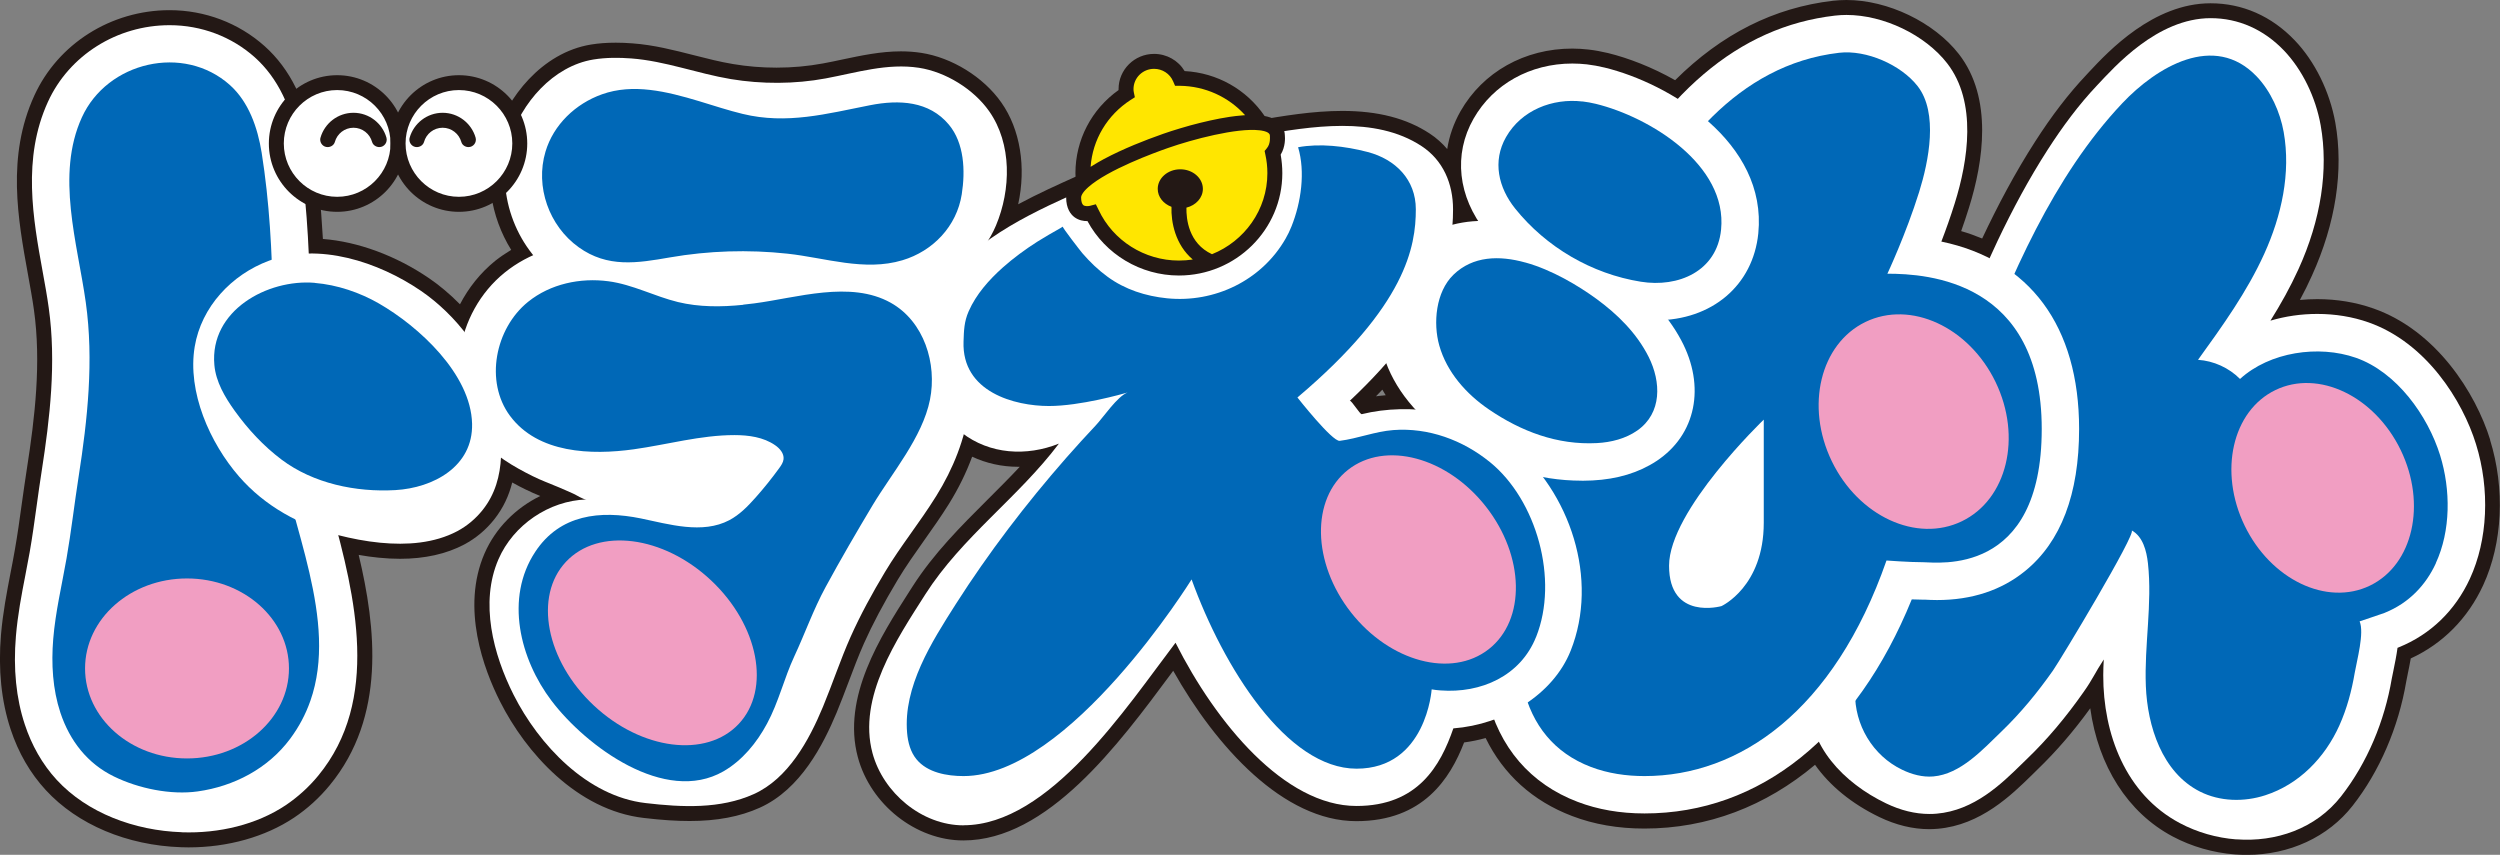
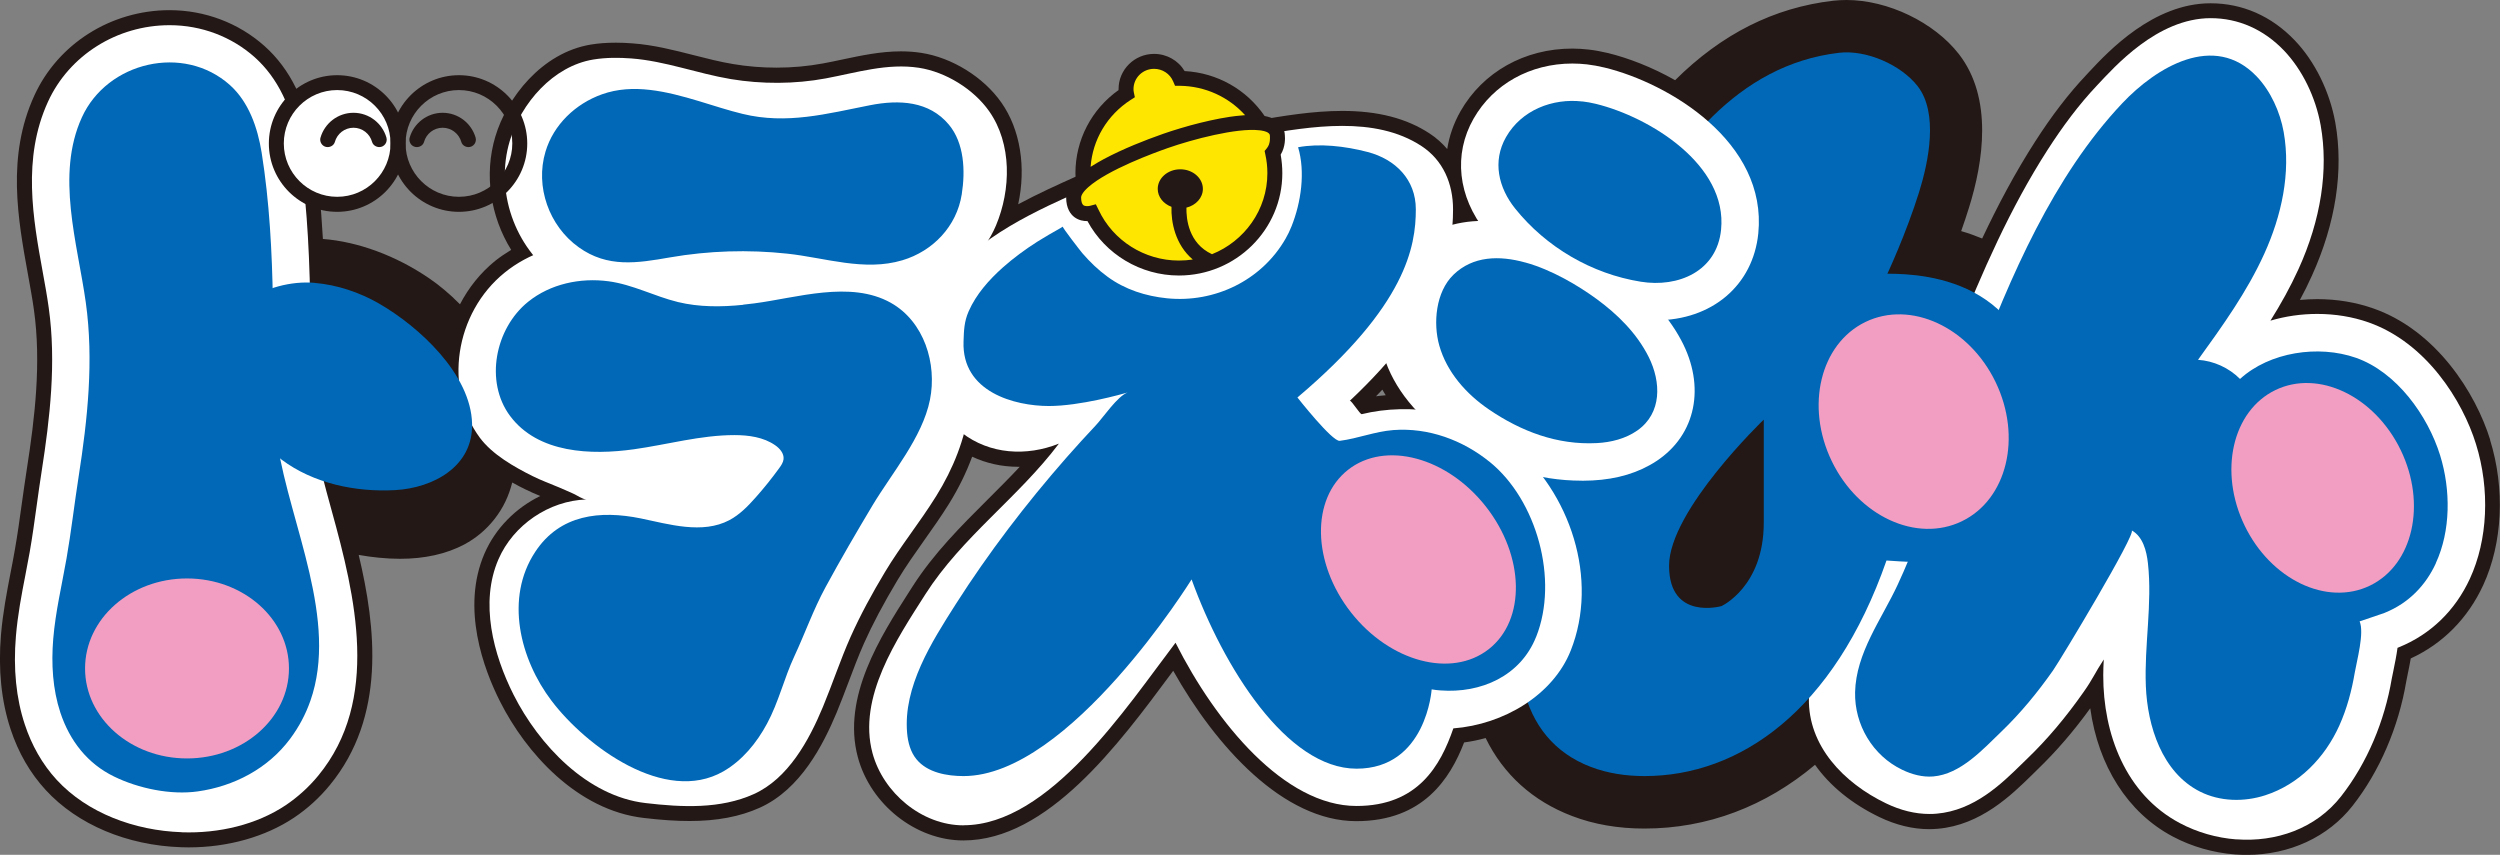
<svg xmlns="http://www.w3.org/2000/svg" id="Layer_2" data-name="Layer 2" viewBox="0 0 334.47 114.36">
  <rect x="0" y="0" width="334.47" height="114.36" fill="#808080" stroke="none" />
  <defs>
    <style>
      .cls-1 {
        fill: #231815;
      }

      .cls-1, .cls-2, .cls-3, .cls-4, .cls-5 {
        stroke-width: 0px;
      }

      .cls-2 {
        fill: #f19ec2;
      }

      .cls-3 {
        fill: #0068b7;
      }

      .cls-4 {
        fill: #fff;
      }

      .cls-5 {
        fill: #ffe600;
      }
    </style>
  </defs>
  <g id="Layer_1-2" data-name="Layer 1">
    <g>
      <path class="cls-1" d="m333.16,58.85c-1.94-6.26-7.2-14.62-15.62-17.58-2.36-.83-4.89-1.25-7.52-1.25-.78,0-1.55.04-2.32.11.6-1.11,1.14-2.2,1.62-3.28,3.17-6.99,4.25-14.05,3.12-20.42-.75-4.18-2.73-8.21-5.44-11.04-3.1-3.24-6.99-4.95-11.26-4.95-7.65,0-13.67,6.43-16.24,9.18l-.37.4c-2.36,2.5-4.61,5.42-6.86,8.93-2.69,4.18-5.02,8.59-7.08,12.96-.9-.37-1.83-.71-2.81-.99.38-1.07.73-2.12,1.05-3.15,1.91-6.11,3.23-14.63-1.36-20.54-3.32-4.26-9.5-7.23-15.04-7.23-.61,0-1.21.04-1.79.1-7.9.92-14.9,4.44-21.13,10.63-3.07-1.74-6.24-2.96-8.97-3.63-.87-.21-1.75-.37-2.6-.47-.72-.08-1.46-.13-2.19-.13-6.37,0-11.95,3.13-14.95,8.38-.92,1.62-1.51,3.33-1.78,5.06-.67-.78-1.45-1.49-2.34-2.07-3.1-2.04-6.93-3.03-11.69-3.03-3.98,0-7.96.68-11.48,1.28-8.02,1.37-15.86,3.77-23.29,7.11l-.6.27c-2.61,1.17-5.34,2.4-8,3.83,1.08-4.94.3-10.01-2.27-13.64-2.39-3.39-6.59-5.99-10.71-6.62-.86-.13-1.77-.2-2.7-.2-2.71,0-5.32.56-7.84,1.09-.87.19-1.74.37-2.61.53-2,.37-4.09.56-6.21.56-1.96,0-3.91-.16-5.8-.48-1.75-.29-3.46-.73-5.27-1.19-2.63-.67-5.34-1.37-8.2-1.58-.79-.06-1.52-.09-2.23-.09-1.19,0-2.28.08-3.32.25-6.58,1.08-11.25,7.13-12.79,12.31-1.53,5.12-.65,10.69,2.12,15.16-.74.45-1.46.93-2.14,1.47-2,1.62-3.57,3.62-4.71,5.81-1.38-1.4-2.81-2.58-4.13-3.48-4.45-3.04-9.54-4.9-14.21-5.26-.26-4.65-.68-8.72-1.3-12.61-.91-5.71-3.09-10.15-6.5-13.19-3.47-3.1-7.99-4.81-12.73-4.81C14.86,1.37,7.76,5.85,4.59,12.79c-3.72,8.13-2.19,16.52-.85,23.92.3,1.67.59,3.24.8,4.75.99,7.05.13,14.37-.94,21.23-.24,1.55-.46,3.1-.69,4.74-.29,2.12-.57,4.12-.92,6.11-.17,1.01-.37,2.02-.57,3.05-.51,2.65-1.04,5.4-1.29,8.35-.39,4.63.05,8.88,1.29,12.63,1.04,3.15,2.63,5.89,4.71,8.14,4.25,4.61,10.86,7.4,18.12,7.64.33.01.65.02.98.02,5.25,0,10.26-1.41,14.1-3.97,1.78-1.19,3.39-2.65,4.78-4.34,7.56-9.18,6.19-21.12,3.88-30.82.91.16,1.81.29,2.66.37.99.1,1.95.15,2.87.15,3.31,0,6.21-.65,8.6-1.92,1.55-.83,2.9-1.96,4.01-3.36,1.22-1.54,1.97-3.21,2.4-4.93.62.35,1.24.67,1.82.95.65.32,1.29.6,1.93.86-3.27,1.59-5.98,4.3-7.45,7.67-3.19,7.35-.08,15.57,2.07,19.82,3.45,6.86,10.32,14.55,19.22,15.58,2.47.29,4.36.41,6.14.41,3.66,0,6.73-.58,9.39-1.78,5.48-2.47,8.49-8.45,10.28-12.72.57-1.38,1.1-2.78,1.61-4.13.64-1.71,1.31-3.47,2.05-5.14,1.14-2.55,2.61-5.33,4.51-8.5,1.08-1.8,2.34-3.58,3.55-5.29,1.11-1.56,2.25-3.18,3.3-4.86,1.28-2.06,2.32-4.17,3.11-6.32,1.89.88,3.97,1.35,6.15,1.35.07,0,.15,0,.22,0-1.36,1.46-2.8,2.89-4.28,4.37-3.56,3.55-7.23,7.21-10.06,11.64l-.45.7c-3.81,5.96-9.04,14.12-6.87,22.15,1.71,6.35,7.78,11.13,14.11,11.13,11.27,0,20.79-12.86,27.75-22.25.11-.15.22-.3.33-.45,5.74,10.19,14.75,20.12,24.5,20.12,8.94,0,12.55-5.69,14.42-10.53.98-.13,1.94-.33,2.88-.59,2.37,4.86,6.3,8.43,11.56,10.43,2.92,1.12,6.17,1.68,9.67,1.68,8.46,0,16.23-2.98,22.84-8.53,1.97,2.79,4.89,5.2,8.6,6.99,2.22,1.07,4.47,1.62,6.68,1.62.37,0,.75-.02,1.12-.05,5.77-.49,9.88-4.52,12.61-7.19.26-.26.51-.51.76-.75,2.47-2.38,4.79-5.06,7.05-8.18,1.07,7.71,5.01,13.95,11.01,17.14,2.55,1.36,5.44,2.19,8.34,2.41.53.04,1.06.06,1.59.06,5.72,0,10.89-2.39,14.16-6.57,3.59-4.57,6.14-10.48,7.18-16.64.04-.23.1-.52.17-.85l.02-.11c.14-.68.29-1.39.41-2.11,4.3-1.98,7.64-5.36,9.69-9.8,2.6-5.63,2.95-12.9.92-19.44Zm-147.77-5.97c-.44.04-.87.08-1.3.14.3-.3.56-.59.85-.89.15.25.3.5.45.75Z" />
      <path class="cls-4" d="m299.18,112.3c-2.62-.2-5.22-.94-7.55-2.18-7.25-3.85-10.26-11.94-10.24-19.78,0-.7.03-1.41.07-2.11-1.19,1.81-1.44,2.57-2.69,4.34-2.42,3.45-4.89,6.37-7.53,8.91-.25.24-.51.5-.78.76-2.67,2.61-6.32,6.19-11.37,6.62-.31.03-.63.04-.95.04-1.91,0-3.86-.48-5.81-1.42-5.68-2.73-10.45-7.71-10.32-14.07.08-3.84,1.92-7.72,3.93-10.9,3.61-5.72,6.05-12.08,8.32-18.43,2.3-6.45,4.95-12.67,7.48-19.03,3.43-8.62,7.19-17.21,12.22-25.03,1.97-3.06,4.14-6,6.64-8.64,2.26-2.39,8.01-8.95,15.16-8.95,3.71,0,7.1,1.5,9.81,4.33,2.44,2.56,4.23,6.21,4.91,10.01,1.06,5.97.04,12.62-2.97,19.24-1.1,2.42-2.38,4.7-3.75,6.89,1.99-.59,4.1-.9,6.26-.9,2.41,0,4.72.38,6.86,1.13,7.73,2.72,12.58,10.47,14.38,16.29,1.89,6.08,1.58,12.82-.82,18.01-1.98,4.28-5.27,7.46-9.53,9.18-.03.01-.08.03-.15.06-.13.99-.34,2.02-.56,3.1-.08.4-.16.75-.21,1.03-.95,5.62-3.25,11.23-6.78,15.74-3.41,4.35-8.75,6.15-14.02,5.75Z" />
      <path class="cls-3" d="m325.89,75.36c-1.34,2.9-3.57,5.31-6.87,6.64-.25.1-3.32,1.13-3.33,1.13.65,1.54-.37,5.23-.65,6.86-.41,2.42-1.05,4.82-2.06,7.07-1.93,4.29-5.37,7.87-9.92,9.34-2.84.92-6.05.85-8.72-.49-5.1-2.57-7.04-8.79-7.25-14.12-.22-5.48.88-10.98.28-16.43-.19-1.69-.68-3.57-2.17-4.4.66.37-9.49,17.25-10.53,18.74-2.05,2.92-4.33,5.7-6.91,8.18-2.48,2.39-5.46,5.69-9.11,6-1.43.12-2.87-.27-4.17-.9-3.93-1.89-6.38-6.01-6.29-10.36.12-5.27,3.52-9.73,5.67-14.33,4.33-9.28,6.75-19.23,10.36-28.77,4.71-12.42,10.48-25.92,19.71-35.7,4.55-4.82,12.3-9.55,17.99-3.59,1.88,1.97,3.13,4.76,3.61,7.43.98,5.5-.29,11.21-2.6,16.3-2.3,5.08-5.59,9.65-8.86,14.18,2.1.14,4.14,1.07,5.62,2.56,3.97-3.62,10.51-4.58,15.51-2.83,5.44,1.91,9.61,7.73,11.26,13.05,1.43,4.62,1.43,10.09-.58,14.43Z" />
      <ellipse class="cls-2" cx="310.74" cy="65.26" rx="11.6" ry="14.53" transform="translate(2.59 141.81) rotate(-25.81)" />
      <path class="cls-4" d="m24.32,111.34c-6.33-.21-12.65-2.58-16.72-6.99-1.96-2.12-3.38-4.69-4.28-7.42-1.16-3.49-1.56-7.47-1.19-11.83.24-2.83.75-5.53,1.26-8.13.2-1.03.4-2.06.58-3.09.36-2.05.64-4.09.94-6.26.21-1.54.43-3.08.67-4.62,1.09-7.01,1.97-14.5.94-21.81-.21-1.53-.5-3.14-.81-4.83-1.29-7.11-2.75-15.17.7-22.73C9.25,7.4,15.65,3.37,22.69,3.37c4.25,0,8.3,1.53,11.4,4.3,3.05,2.73,5.02,6.77,5.85,12.01.94,5.93,1.42,12.27,1.56,20.56.03,1.87.01,3.74,0,5.55-.04,4.52-.08,8.79.57,12.92.47,2.97,1.37,6.2,2.31,9.63,3.16,11.41,6.52,25.33-1.81,35.44-1.25,1.52-2.72,2.85-4.35,3.95-3.9,2.6-8.9,3.79-13.9,3.62Z" />
      <path class="cls-3" d="m41.51,93.8c-.61,1.74-1.49,3.42-2.69,5.04-2.98,4-7.53,6.36-12.36,7.04-3.6.51-7.94-.39-11.22-2-3.53-1.72-5.9-4.75-7.16-8.53-1.04-3.15-1.23-6.54-.96-9.85.3-3.64,1.15-7.19,1.78-10.78s1.05-7.31,1.62-10.96c1.2-7.68,2.04-15.53.96-23.28-1.11-7.94-4.05-17.06-.52-24.79,3.39-7.42,13.61-9.85,19.8-4.31,2.52,2.26,3.71,5.7,4.25,9.07,1.04,6.56,1.39,13.21,1.5,19.85s-.38,12.84.63,19.17c1.71,10.76,8.17,23.52,4.38,34.31Z" />
      <path class="cls-4" d="m129.7,54.5c-.6,4.26-2.16,8.19-4.43,11.84s-4.76,6.67-6.87,10.19c-1.68,2.8-3.29,5.73-4.62,8.72s-2.4,6.23-3.68,9.32c-1.87,4.49-4.64,9.59-9.25,11.67-4.48,2.02-9.63,1.77-14.48,1.2-7.81-.9-14.28-7.79-17.66-14.49-2.72-5.4-4.54-12.32-2.02-18.13,1.99-4.59,6.77-7.84,11.77-8-.49,0-1.31-.58-1.77-.78-.68-.3-1.36-.61-2.04-.89-1.14-.48-2.29-.9-3.39-1.45-2.45-1.22-5.38-2.88-7.05-5.12-4.89-6.59-3.37-16.71,3.31-22.11,3.19-2.58,7.38-4,11.8-4,.91,0,1.83.06,2.74.18,2.43.32,4.6,1.11,6.52,1.81,1.17.42,2.27.82,3.31,1.07,1.18.29,2.47.43,3.95.43.94,0,1.95-.06,3.08-.17.46-.05.9-.1,1.34-.16,1.08-.14,2.27-.35,3.53-.58,3.9-.71,7.87-1.19,11.83-1.31,3.54-.11,7.32.57,10.04,2.99,3.26,2.9,4.27,7.6,4.37,11.96.04,1.94-.06,3.89-.33,5.81Z" />
      <path class="cls-4" d="m116.45,40.4c-2.73,0-5.28-.45-7.74-.89-1.37-.24-2.66-.47-3.89-.6-1.84-.2-3.71-.3-5.56-.3-2.94,0-5.9.25-8.78.75-1.97.34-4.21.73-6.5.73-3.6,0-6.7-.97-9.48-2.96-5.7-4.09-8.29-11.61-6.3-18.27,1.51-5.06,5.8-10.02,11.2-10.9,1.68-.27,3.39-.27,5.08-.14,4.54.35,8.82,2.01,13.29,2.76,4.14.69,8.57.68,12.7-.09s8.24-2.07,12.48-1.42c3.57.55,7.3,2.85,9.38,5.8,3.08,4.37,2.93,10.52.92,15.3-1.61,3.83-4.95,6.82-8.68,8.54-.78.36-1.58.66-2.4.91-1.79.53-3.66.79-5.71.79Z" />
      <path class="cls-3" d="m93.51,13.53c-4.32-1.3-8.82-2.4-12.98-.91-3.53,1.26-6.47,4.05-7.55,7.67-1.4,4.68.47,9.94,4.43,12.78,3.88,2.79,7.85,2.13,12.21,1.37,5.19-.9,10.5-1.07,15.74-.5,5.06.55,10.3,2.4,15.37.88,4.09-1.22,7.27-4.55,7.94-8.82.5-3.18.33-6.86-1.72-9.32-2.64-3.17-6.65-3.37-10.56-2.6-5.78,1.14-11.12,2.6-17.03,1.16-1.87-.45-3.84-1.1-5.85-1.71Z" />
-       <path class="cls-4" d="m278.16,57.39c0,8.71-2.43,15.11-7.23,19.01-3.16,2.57-7.12,3.88-11.78,3.88-.63,0-1.17-.03-1.58-.05h-.28c-.47-.01-.99-.02-1.52-.04-7.42,18.26-20.29,28.64-35.75,28.64-3.25,0-6.26-.52-8.95-1.55-6.32-2.4-10.52-7.29-12.14-14.13-2.3-9.67-2.39-19.63-.25-28.78,1.87-7.99,5.27-15.35,8.89-22.81.92-1.84,1.78-3.64,2.64-5.44,1.09-2.27,2.22-4.62,3.4-6.93,8.57-16.74,18.99-25.6,31.87-27.1.51-.06,1.04-.09,1.56-.09,4.97,0,10.5,2.66,13.46,6.46,4.05,5.21,2.8,13.05,1.03,18.71-.56,1.8-1.19,3.57-1.8,5.15,11.81,2.46,18.43,11.29,18.43,25.07Z" />
      <ellipse class="cls-2" cx="25.02" cy="89.43" rx="13.64" ry="12.04" />
      <path class="cls-3" d="m252.51,36.62s2.49-5.31,4.25-10.94c1.29-4.14,2.58-10.57-.2-14.15-2.23-2.86-6.86-4.89-10.5-4.47-13.68,1.59-22.16,13-28,24.4-2.07,4.06-3.96,8.21-5.99,12.28-3.4,7.01-6.74,14.15-8.52,21.77-2.03,8.67-1.81,17.85.25,26.49,1.18,4.99,4.13,8.74,9.05,10.61,2.28.87,4.73,1.22,7.17,1.22,12.67,0,25.33-8.67,32.37-28.84,0,0,3.05.23,4.93.23s15.84,1.99,15.84-17.83-15.25-20.77-20.65-20.77Zm-16.54,33.32c0,8.57-5.66,11.15-5.66,11.15,0,0-7.01,1.99-7.01-5.4s12.67-19.55,12.67-19.55v13.8Z" />
      <ellipse class="cls-2" cx="256.02" cy="56.4" rx="12.17" ry="14.81" transform="translate(.99 117.1) rotate(-25.81)" />
      <path class="cls-4" d="m221.53,42.86c-.93,0-1.87-.08-2.8-.23-7.76-1.25-15.02-5.48-19.93-11.61-3.76-4.7-4.38-10.37-1.65-15.15,2.63-4.61,7.57-7.37,13.21-7.37.65,0,1.31.04,1.95.11.77.09,1.57.24,2.37.43,8.6,2.09,21.78,9.96,20.56,22.18-.7,6.96-6.21,11.63-13.71,11.63h0Z" />
      <path class="cls-4" d="m211.61,64.31c-5.85,0-11.66-1.82-17.27-5.39-4.63-2.95-7.9-6.97-9.22-11.33-1.33-4.41-.79-10.58,3.43-14.42,2.61-2.37,6.03-3.62,9.9-3.62,1.74,0,3.59.25,5.51.75,5.06,1.32,9.58,4.08,11.83,5.62,4.23,2.89,7.22,6.02,9.13,9.59,3.31,6.18,1.99,12.68-3.3,16.17-2.36,1.56-5.24,2.43-8.57,2.6-.48.02-.96.04-1.43.04h0Z" />
      <path class="cls-3" d="m204.06,35.12c-3.48-.97-7.01-.88-9.61,1.64-2.36,2.29-2.74,6.47-1.89,9.47,1,3.54,3.59,6.48,6.64,8.55,4.31,2.94,9.16,4.78,14.44,4.5,1.91-.1,3.85-.59,5.42-1.69,3.32-2.34,3.18-6.5,1.51-9.84-1.6-3.18-4.17-5.71-7.02-7.79-2.38-1.73-5.9-3.85-9.47-4.84Z" />
      <path class="cls-4" d="m128.91,110.42c-5.59,0-10.75-4.36-12.18-9.66-2.01-7.47,3.26-15.27,7.07-21.25,4.88-7.65,12.47-12.98,17.87-20.16-4.32,1.73-9.25,1.46-13.02-1.47-5.59-4.36-6.51-14.37-2.41-19.97,4.66-6.36,12.41-9.71,19.39-12.85,7.27-3.27,14.95-5.62,22.81-6.96,6.89-1.18,15.5-2.65,21.74,1.44,2.91,1.91,4.22,5.05,4.22,8.47,0,6-1.67,14.21-13.81,25.61.23-.06,1.37,1.85,1.6,1.79,6.45-1.59,14.68-.37,19.93,3.89,8.02,6.52,11.81,18.22,8.02,27.75-2.36,5.93-8.95,9.88-15.7,10.4-1.72,4.99-4.74,10.38-12.96,10.38-9.61,0-18.79-11.08-24.21-21.84-6.52,8.57-16.88,24.42-28.37,24.42Z" />
      <path class="cls-3" d="m205.51,85.21c-2.09,5.25-7.39,7.57-12.79,7.16-.4-.03-.8-.07-1.18-.14,0,0-.71,10.61-10.05,10.61s-17.82-13.58-22.07-25.32c0,0-16.33,26.31-30.51,26.31-2.2,0-4.82-.45-6.29-2.24-.81-.98-1.15-2.27-1.26-3.54-.53-6.17,3.28-12.15,6.49-17.19,4.41-6.91,9.41-13.46,14.82-19.63,1.29-1.46,2.6-2.91,3.94-4.33.97-1.03,2.89-3.9,4.25-4.39-.73.21-6.32,1.81-10.53,1.81-4.53,0-11.67-1.84-11.42-8.63.05-1.46.07-2.64.69-4.05,1-2.27,2.71-4.19,4.54-5.83,1.45-1.29,3.02-2.44,4.65-3.48,1.01-.64,2.06-1.23,3.1-1.82.11-.06.21-.13.3-.19-.11.07,2.37,3.27,2.62,3.56,1.01,1.17,2.12,2.24,3.37,3.15,2.34,1.71,5.09,2.59,7.96,2.88,6.36.64,12.64-2.38,15.85-7.97.3-.52.57-1.07.79-1.63,1.31-3.25,1.87-7.33.89-10.61,2.86-.53,6.23-.17,9.32.64,3.72.98,6.43,3.7,6.43,7.66,0,4.95-1.27,12.87-15.84,25.18,0,0,4.65,5.92,5.66,5.8,2.43-.31,4.71-1.25,7.16-1.44,4.7-.36,9.31,1.34,12.94,4.29,6.26,5.09,9.22,15.73,6.18,23.37Z" />
      <ellipse class="cls-2" cx="189.77" cy="74.86" rx="11.47" ry="15.25" transform="translate(-5.75 133.07) rotate(-38.11)" />
      <path class="cls-3" d="m99.43,40.76c.49-.05.99-.11,1.47-.17,5.69-.74,12.87-3.1,18.26-.09,4.49,2.51,6.22,8.17,5.26,12.97-1.01,5.05-5.07,9.78-7.68,14.13-2.16,3.61-4.28,7.25-6.29,10.95-1.63,3-2.75,6.19-4.19,9.28-1.36,2.92-2.09,6.11-3.64,8.98-1.38,2.57-3.31,4.93-5.84,6.39-7.82,4.48-18.38-3.37-22.98-9.43-4.24-5.59-6.29-13.75-2.18-19.96,3.3-4.99,8.67-5.56,14.12-4.45,3.74.77,8.23,2.14,11.84.23,1.38-.73,2.49-1.88,3.53-3.05,1.11-1.25,2.16-2.56,3.14-3.91.26-.36.53-.75.58-1.2.08-.76-.5-1.43-1.12-1.86-1.56-1.09-3.56-1.36-5.46-1.36-4.52,0-9.01,1.28-13.46,1.9-5.68.79-12.82.57-16.57-4.49-3.38-4.57-1.99-11.67,2.43-15.24,2.99-2.41,6.99-3.25,10.75-2.75,3.24.43,6.15,2.01,9.3,2.78,2.85.69,5.82.67,8.73.37Z" />
-       <ellipse class="cls-2" cx="87.28" cy="86" rx="11.47" ry="15.85" transform="translate(-35.16 90.78) rotate(-46.81)" />
-       <path class="cls-4" d="m50.86,72.61c-1.95-.19-3.87-.57-5.64-1.02-5.07-1.28-9.79-3.87-13.24-7.84-3.9-4.49-6.94-11.32-5.93-17.37.89-5.34,4.94-9.64,9.94-11.5,6.66-2.48,14.65.16,20.31,4.02,4.63,3.16,9.11,8.7,10.05,14.43.83,5.06,1.59,10.67-1.77,14.89-.93,1.17-2.08,2.14-3.39,2.84-3.07,1.63-6.75,1.9-10.33,1.55Z" />
      <path class="cls-3" d="m42.11,37.84c-6.32-.53-14.08,3.7-13.43,10.99.2,2.25,1.4,4.29,2.72,6.13,1.77,2.46,3.85,4.71,6.27,6.53,4.26,3.2,9.95,4.38,15.22,4.08,5.07-.29,10.41-3.15,10.27-8.88-.16-6.64-7.13-13.02-12.47-16.09-2.54-1.46-5.56-2.5-8.59-2.75Z" />
      <path class="cls-3" d="m211.72,13.58c-4.01-.47-8.17,1.15-10.23,4.76-1.85,3.24-1.01,6.77,1.21,9.55,4.15,5.18,10.26,8.75,16.82,9.8,5.01.81,10.18-1.38,10.74-6.97.87-8.66-9.53-15.06-16.77-16.83-.59-.14-1.18-.25-1.77-.32Z" />
      <g>
        <path class="cls-5" d="m171.52,18.23c-.02-.82-.41-2.12-2.64-2.54-2.38-3.48-6.2-5.63-10.42-5.85-.83-1.38-2.34-2.24-3.98-2.24-2.55,0-4.63,2.05-4.63,4.59v.13c-3.52,2.5-5.62,6.5-5.62,10.83,0,.23,0,.47.03.7-.83.82-1.24,1.65-1.24,2.45,0,1.45.58,2.2,1.07,2.57.56.42,1.19.53,1.7.52,2.33,4.32,6.92,7.09,11.91,7.09,7.43,0,13.48-5.98,13.48-13.33,0-.82-.08-1.63-.21-2.41.63-1.04.57-2.18.55-2.49Z" />
        <path class="cls-1" d="m171.9,18.13c-.02-.84-.42-2.18-2.71-2.61-2.44-3.57-6.37-5.78-10.7-6.01-.85-1.42-2.4-2.3-4.09-2.3-2.62,0-4.75,2.11-4.75,4.71v.13c-3.62,2.57-5.77,6.68-5.77,11.12,0,.24.01.48.03.72-.85.84-1.27,1.69-1.27,2.52,0,1.49.6,2.26,1.1,2.64.58.43,1.22.54,1.75.53,2.39,4.44,7.11,7.28,12.23,7.28,7.63,0,13.84-6.14,13.84-13.69,0-.84-.08-1.67-.22-2.48.65-1.07.59-2.24.56-2.56Zm-20.65-4.75l.58-.37-.14-.67c-.03-.13-.04-.27-.04-.42,0-1.5,1.23-2.71,2.75-2.71,1.11,0,2.12.65,2.55,1.67l.26.6h.65c3.37.04,6.51,1.48,8.72,3.93-.16.01-.32.02-.48.04-.51.04-1.03.1-1.57.18-1.74.26-3.58.69-5.25,1.14-.46.13-.92.26-1.35.39-.87.26-1.65.51-2.3.74-.13.05-.27.09-.41.15-1.8.63-4.9,1.82-7.55,3.24-.27.14-.52.29-.77.43-.35.2-.68.4-.99.6.26-3.63,2.22-6.92,5.34-8.94Zm18.04,7.3c.18.81.27,1.64.27,2.49,0,4.9-3.07,9.1-7.41,10.84-3.15-1.46-3.45-4.74-3.42-6.23,1.27-.31,2.2-1.32,2.2-2.51,0-1.44-1.35-2.62-3.02-2.62s-3.02,1.18-3.02,2.62c0,1.08.76,2,1.84,2.4-.07,2.05.51,5.07,2.85,7.05-.61.09-1.23.14-1.86.14-4.59,0-8.81-2.66-10.74-6.78l-.37-.75-.8.21c-.19.05-.64.08-.87-.09-.19-.15-.3-.52-.3-1.04,0-.12.07-.58.96-1.37,2.64-2.34,8.85-4.61,10.69-5.25,3.25-1.14,9.19-2.71,12.2-2.36.09.01.17.02.25.03,1.16.19,1.16.58,1.16.73v.12s.1.91-.4,1.51l-.31.38.1.48Z" />
      </g>
      <g>
        <g>
          <circle class="cls-4" cx="45.11" cy="19.2" r="8.14" />
          <path class="cls-1" d="m45.11,28.34c-5.04,0-9.14-4.1-9.14-9.14s4.1-9.14,9.14-9.14,9.14,4.1,9.14,9.14-4.1,9.14-9.14,9.14Zm0-16.29c-3.94,0-7.14,3.21-7.14,7.14s3.2,7.14,7.14,7.14,7.14-3.2,7.14-7.14-3.21-7.14-7.14-7.14Z" />
        </g>
        <path class="cls-1" d="m50.75,19.68c-.43,0-.85-.27-.97-.69-.3-1.09-1.3-1.9-2.49-1.9s-2.19.81-2.49,1.9c-.12.42-.53.69-.97.69-.56,0-.99-.47-.99-1,0-.09.01-.18.04-.27.55-1.91,2.32-3.32,4.41-3.32s3.86,1.41,4.41,3.32c.18.63-.29,1.27-.95,1.27Z" />
        <g>
-           <circle class="cls-4" cx="61.4" cy="19.2" r="8.14" />
          <path class="cls-1" d="m61.4,28.34c-5.04,0-9.14-4.1-9.14-9.14s4.1-9.14,9.14-9.14,9.14,4.1,9.14,9.14-4.1,9.14-9.14,9.14Zm0-16.29c-3.94,0-7.14,3.21-7.14,7.14s3.2,7.14,7.14,7.14,7.14-3.2,7.14-7.14-3.21-7.14-7.14-7.14Z" />
        </g>
        <path class="cls-1" d="m62.68,19.68c-.43,0-.85-.27-.96-.69-.31-1.09-1.31-1.9-2.5-1.9s-2.19.81-2.49,1.9c-.12.42-.53.69-.97.69-.56,0-.99-.47-.99-1,0-.09.01-.18.04-.27.55-1.91,2.32-3.32,4.41-3.32s3.86,1.41,4.41,3.32c.18.63-.29,1.27-.95,1.27Z" />
      </g>
    </g>
  </g>
</svg>